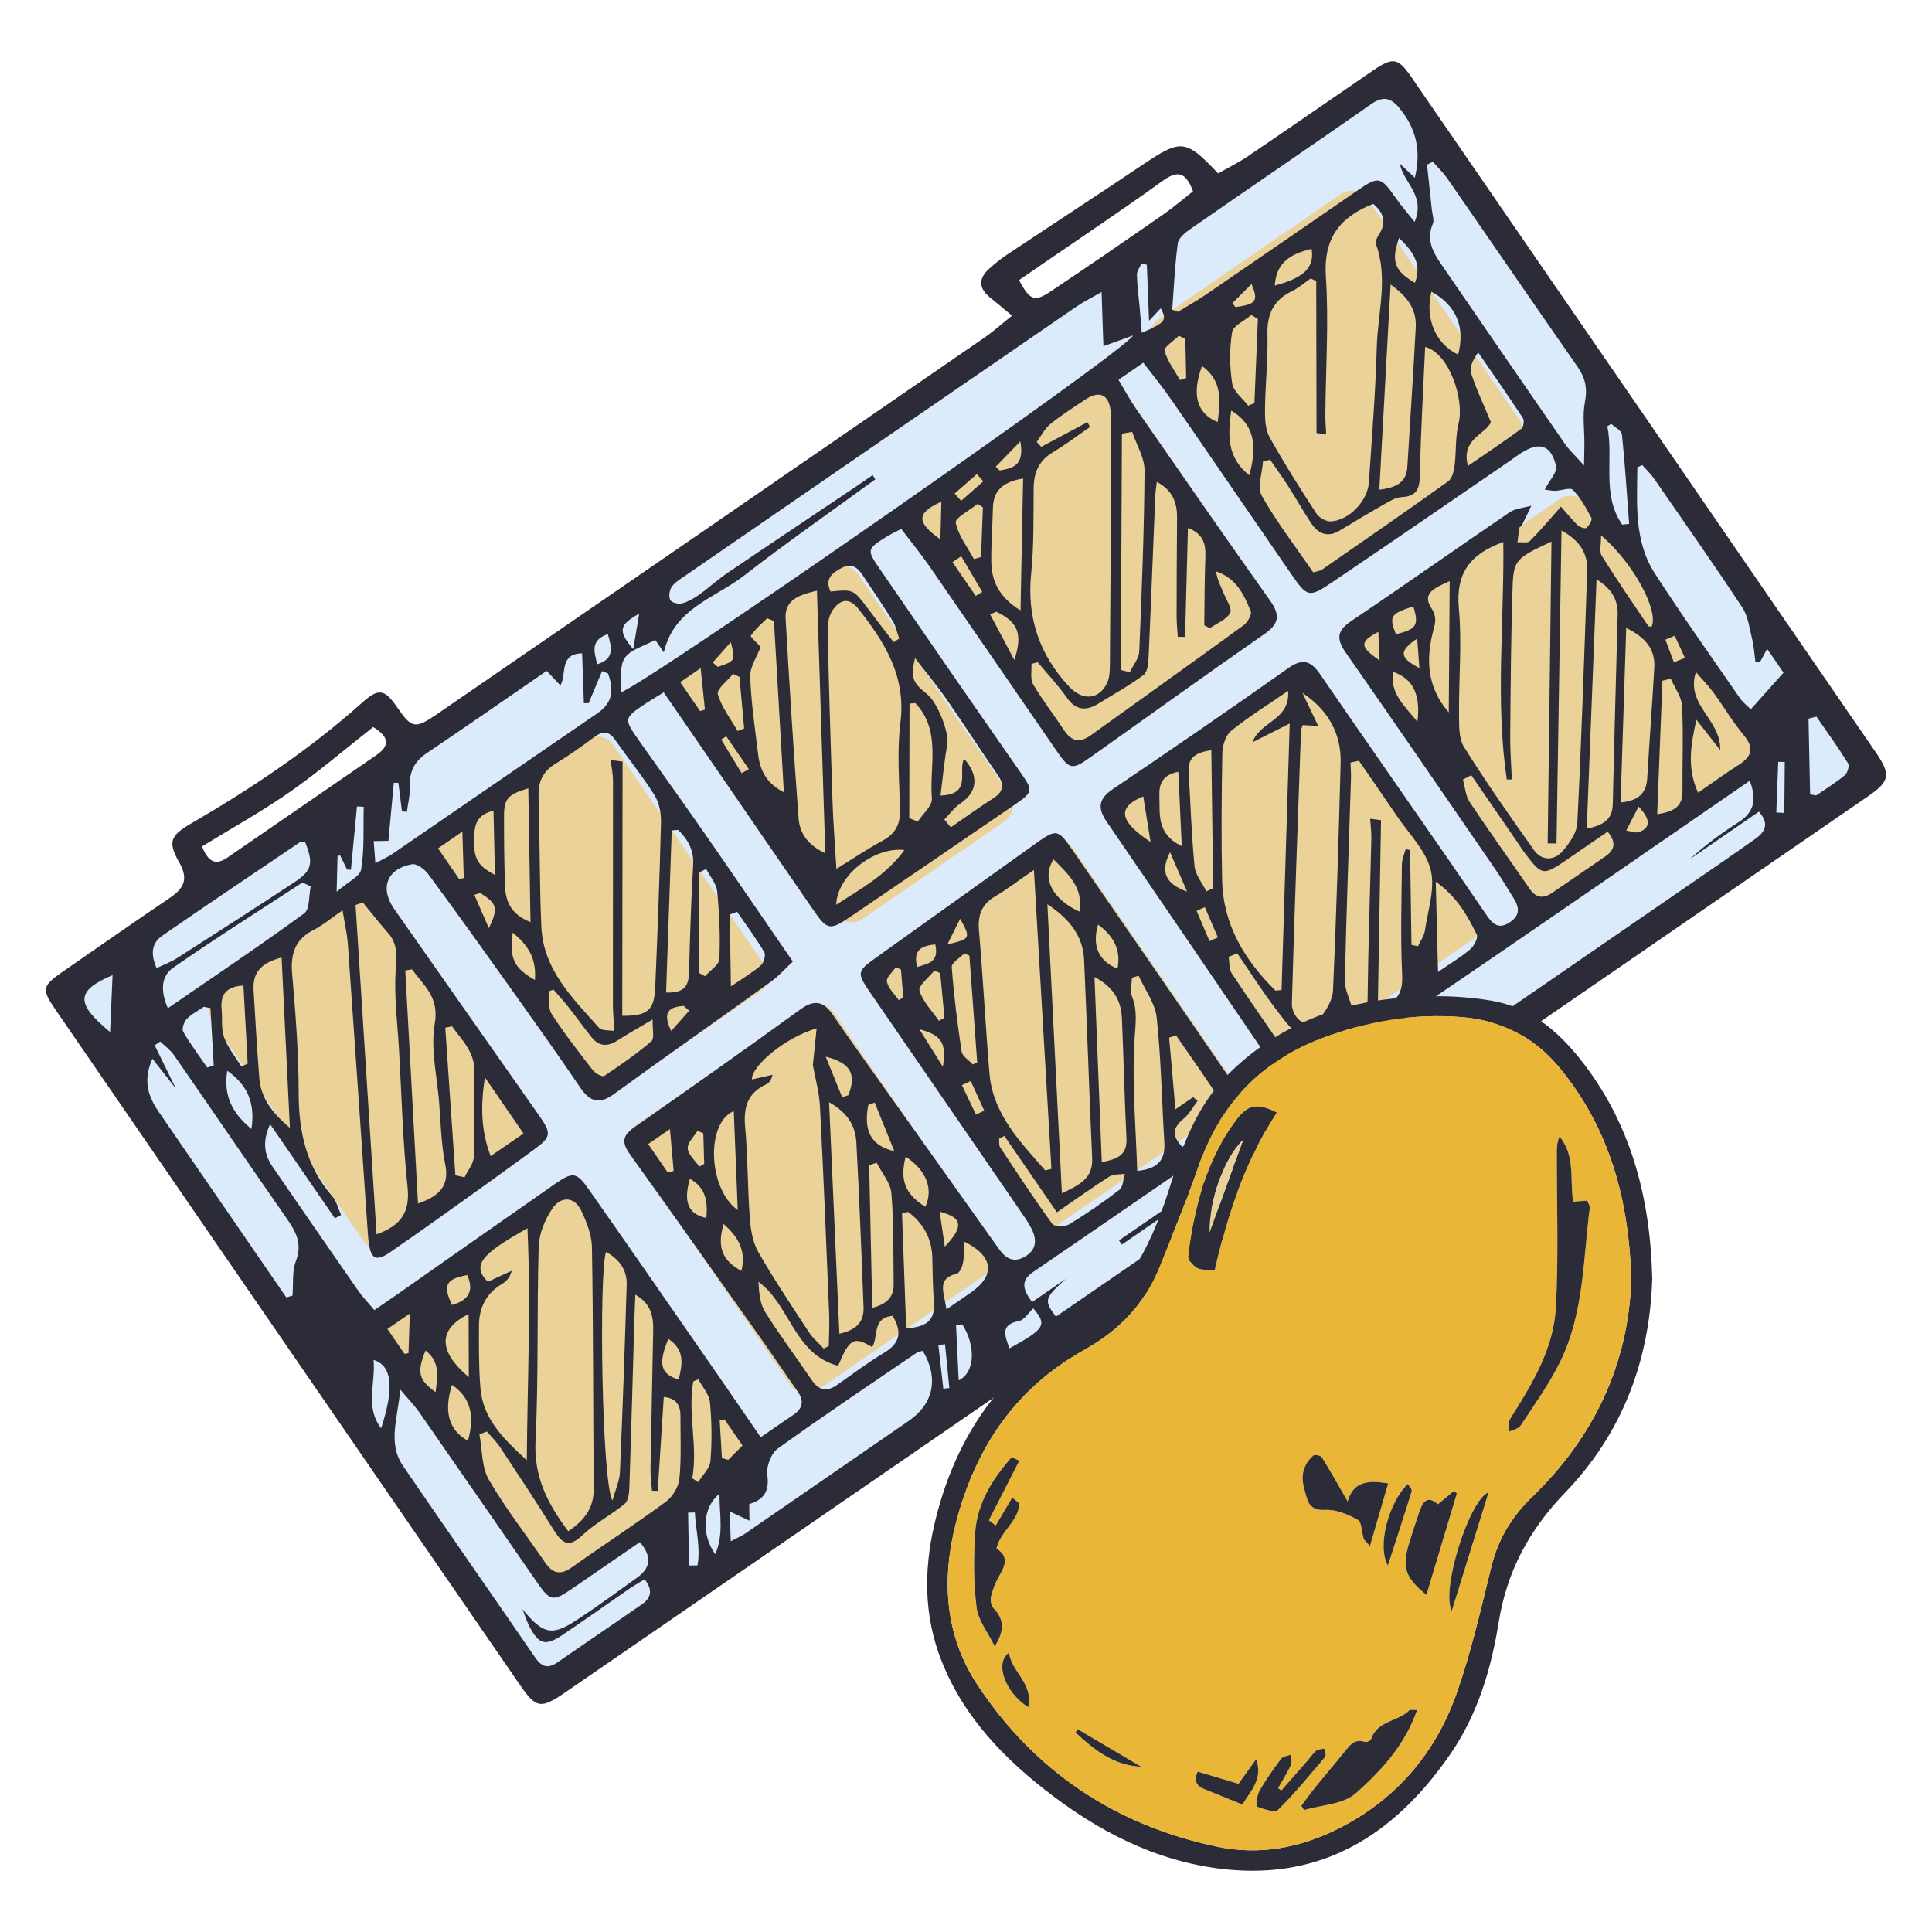
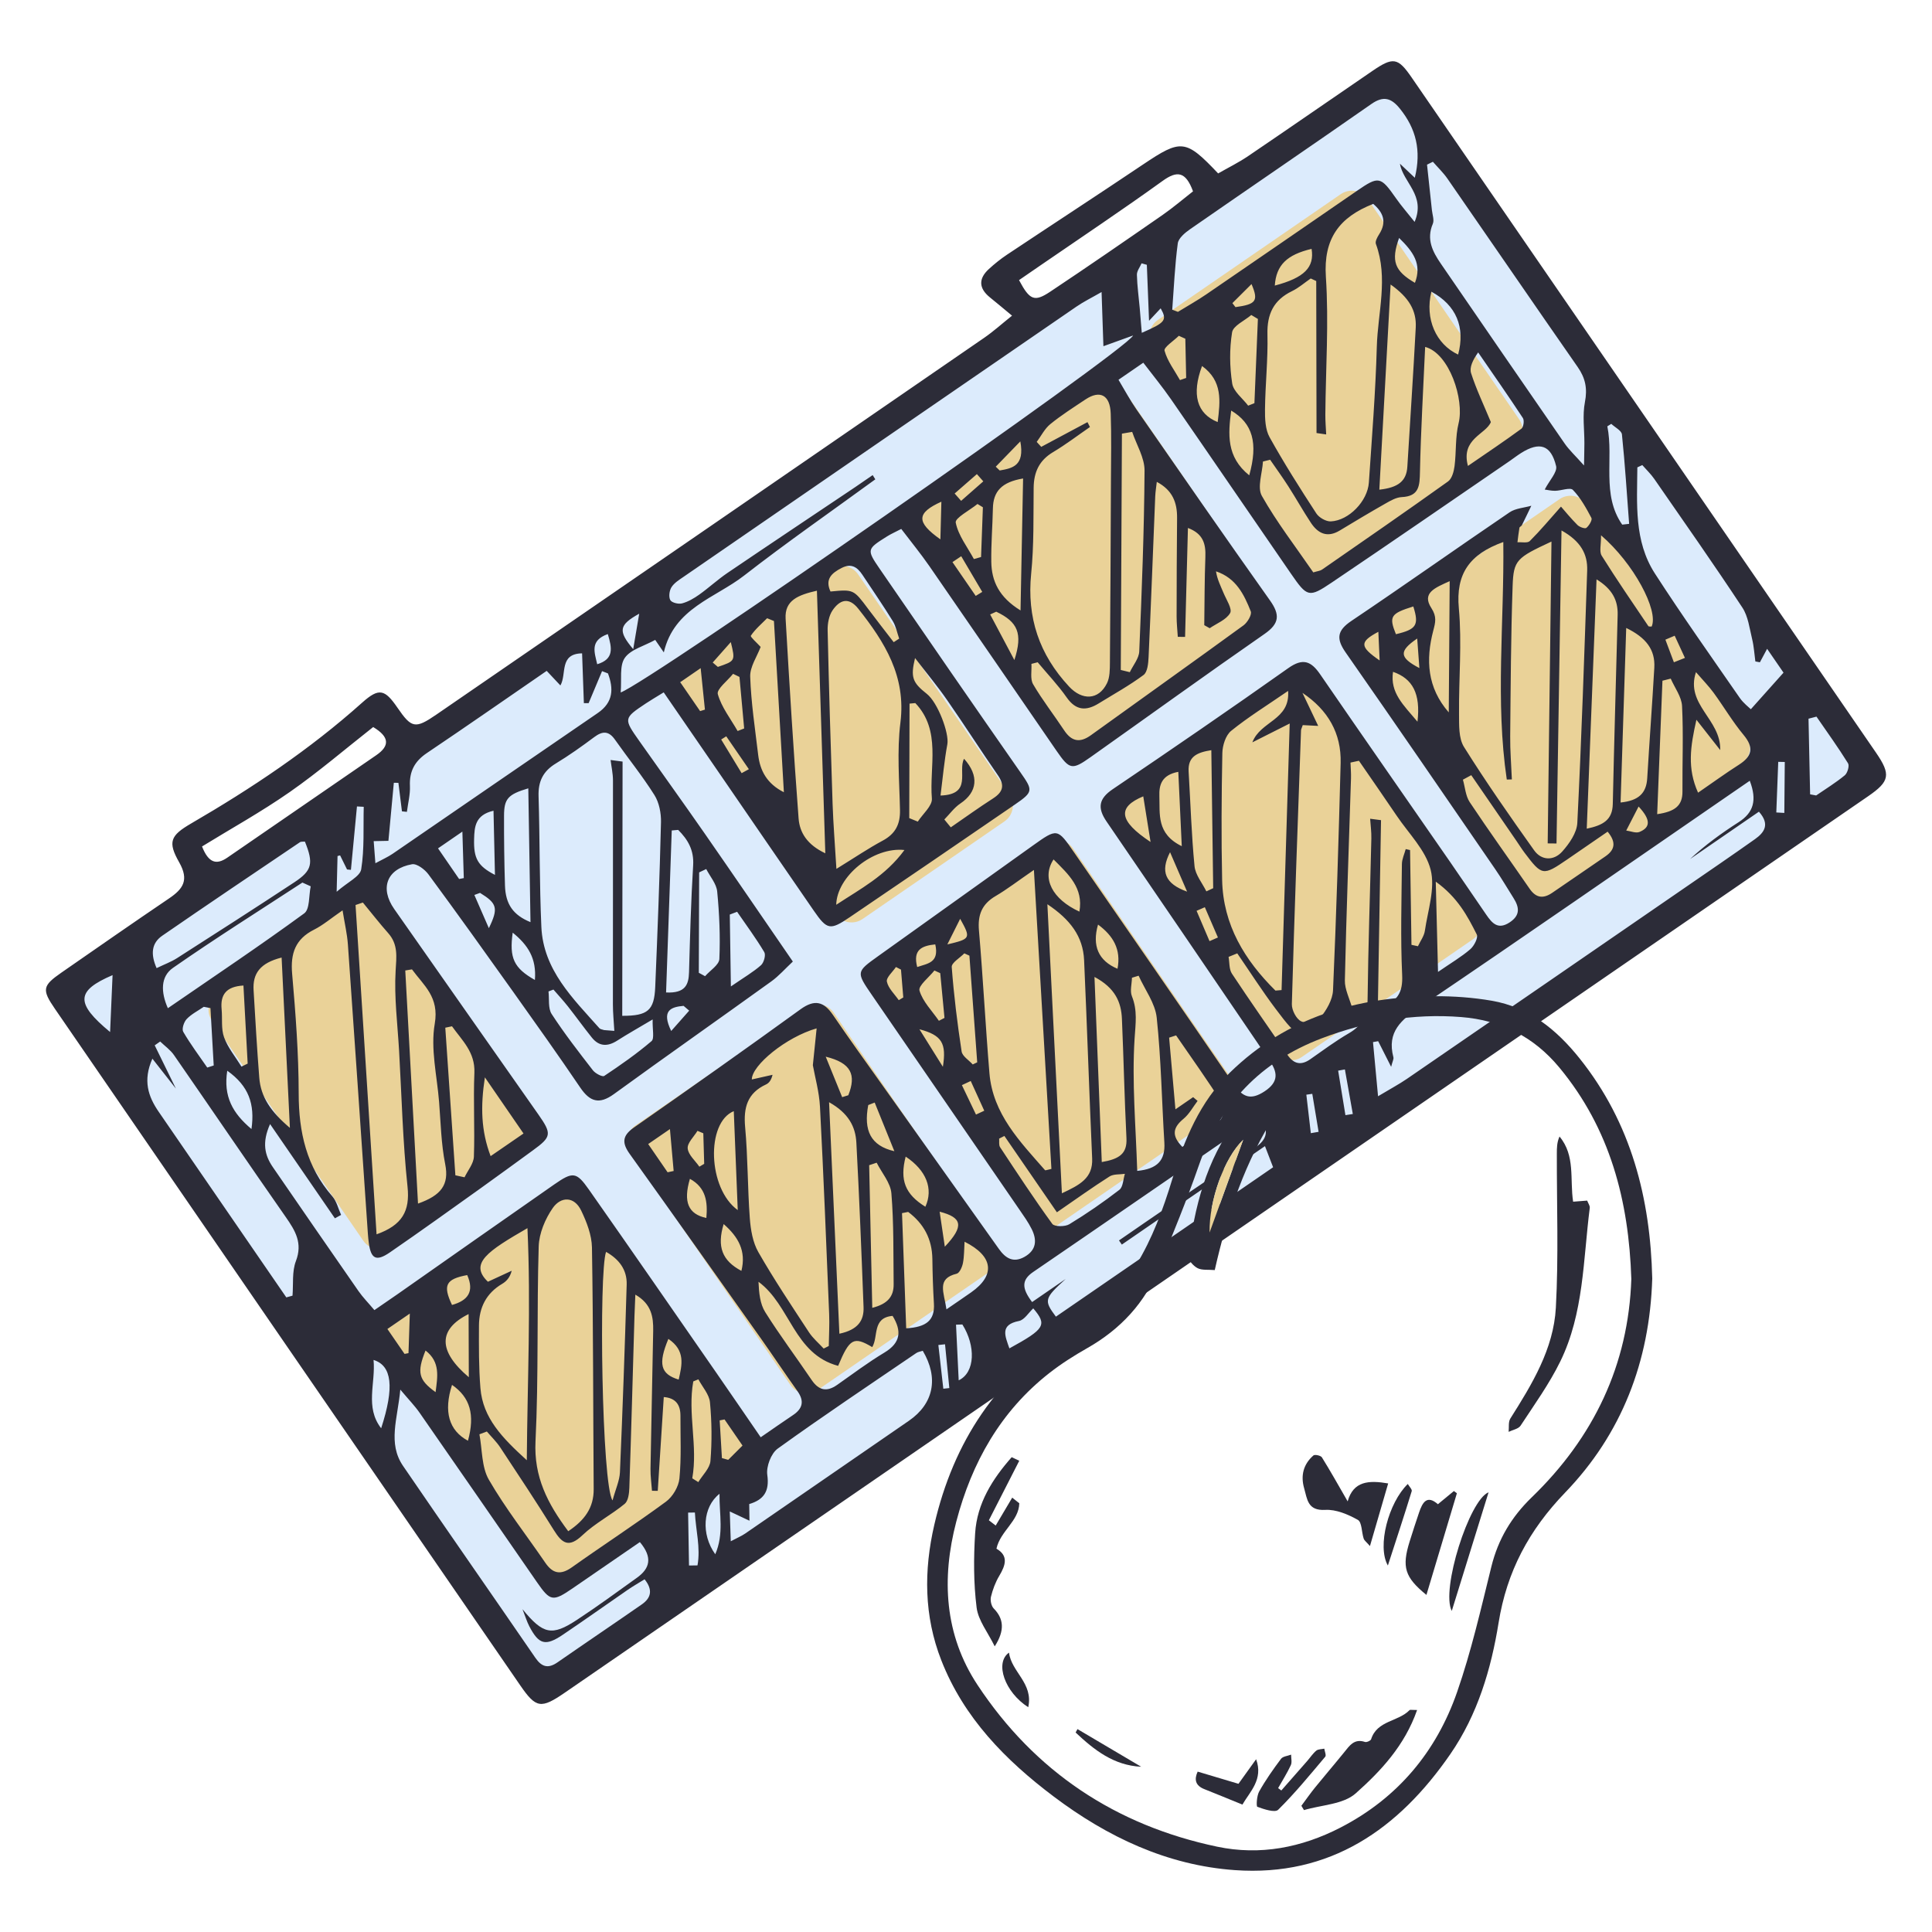
<svg xmlns="http://www.w3.org/2000/svg" version="1.2" baseProfile="tiny" id="Слой_1" x="0px" y="0px" viewBox="0 0 998.4 998.4" overflow="visible" xml:space="preserve">
  <g>
    <g>
      <path fill="#DCEBFC" d="M959.926,401.428L281.725,867.906    c-3.153,2.169-7.468,1.371-9.637-1.782L32.934,518.422    c-2.169-3.153-1.371-7.468,1.782-9.636L712.917,42.308    c3.153-2.169,7.468-1.371,9.636,1.782l239.155,347.702    C963.877,394.945,963.079,399.26,959.926,401.428z" />
      <g>
        <path fill="#EAD298" d="M185.461,463.089l-73.351,50.452     c-4.557,3.134-5.71,9.37-2.576,13.927l78.237,113.747     c3.135,4.557,9.37,5.71,13.927,2.576l73.351-50.452     c4.557-3.135,5.71-9.37,2.576-13.927l-78.237-113.747     C196.253,461.107,190.018,459.954,185.461,463.089z" />
-         <path fill="#EAD298" d="M302.888,382.32l-73.351,50.452     c-4.557,3.135-5.71,9.37-2.576,13.927l78.237,113.747     c3.134,4.557,9.37,5.711,13.927,2.576l73.351-50.452     c4.557-3.134,5.71-9.37,2.576-13.927l-78.237-113.747     C313.681,380.339,307.446,379.185,302.888,382.32z" />
        <path fill="#EAD298" d="M429.501,294.209l-73.351,50.452     c-4.557,3.135-5.71,9.37-2.576,13.927l78.237,113.747     c3.134,4.557,9.37,5.71,13.927,2.576l73.351-50.452     c4.557-3.134,5.711-9.37,2.576-13.927l-78.237-113.747     C440.293,292.228,434.058,291.074,429.501,294.209z" />
        <path fill="#EAD298" d="M564.154,195.22l-91.792,63.136     c-4.557,3.134-5.71,9.37-2.576,13.927l78.237,113.747     c3.135,4.557,9.37,5.71,13.927,2.576l91.792-63.136     c4.557-3.135,5.711-9.37,2.576-13.927L578.081,197.796     C574.947,193.238,568.711,192.085,564.154,195.22z" />
        <path fill="#EAD298" d="M692.871,100.331l-94.529,65.019     c-4.557,3.134-5.711,9.37-2.576,13.927l78.237,113.747     c3.135,4.557,9.37,5.71,13.927,2.576l94.529-65.019     c4.557-3.135,5.71-9.37,2.576-13.927l-78.237-113.747     C703.664,98.35,697.429,97.196,692.871,100.331z" />
        <path fill="#EAD298" d="M805.908,257.955l-99.035,68.118     c-4.557,3.134-5.711,9.37-2.576,13.927l82.719,120.263     c3.134,4.557,9.37,5.71,13.927,2.576l99.035-68.118     c4.557-3.134,5.711-9.37,2.576-13.927l-82.719-120.263     C816.701,255.973,810.466,254.82,805.908,257.955z" />
        <path fill="#EAD298" d="M667.191,348.567l-88.483,60.86     c-4.557,3.134-5.71,9.37-2.576,13.927l82.719,120.263     c3.134,4.557,9.37,5.71,13.927,2.576l88.483-60.86     c4.557-3.135,5.711-9.37,2.576-13.927l-82.719-120.263     C677.984,346.586,671.749,345.433,667.191,348.567z" />
        <path fill="#EAD298" d="M540.466,435.731l-88.483,60.86     c-4.557,3.134-5.71,9.37-2.576,13.927l82.719,120.263     c3.134,4.557,9.37,5.71,13.927,2.576l88.483-60.86     c4.557-3.134,5.711-9.37,2.576-13.927l-82.719-120.263     C551.258,433.75,545.023,432.597,540.466,435.731z" />
        <path fill="#EAD298" d="M416.883,520.734l-88.483,60.86     c-4.557,3.135-5.71,9.37-2.576,13.927l82.719,120.263     c3.134,4.557,9.37,5.711,13.927,2.576l88.483-60.86     c4.557-3.134,5.71-9.37,2.576-13.927l-82.719-120.263     C427.675,518.753,421.44,517.599,416.883,520.734z" />
        <path fill="#EAD298" d="M286.673,616.268l-88.483,60.86     c-4.557,3.135-5.71,9.37-2.576,13.927l82.719,120.263     c3.134,4.557,9.37,5.71,13.927,2.576l88.483-60.86     c4.557-3.135,5.71-9.37,2.576-13.927l-82.719-120.263     C297.466,614.286,291.23,613.133,286.673,616.268z" />
      </g>
      <path fill="#2C2C38" d="M522.992,163.131c-4.352-3.603-7.809-6.538-11.344-9.376    c-5.862-4.705-6.126-9.697-0.618-14.738c2.942-2.692,6.085-5.228,9.403-7.436    c23.396-15.576,46.945-30.924,70.277-46.594    c19.662-13.204,21.977-13.113,38.792,4.635    c5.016-2.875,10.503-5.57,15.514-8.968    c21.477-14.56,42.791-29.36,64.211-44.005    c10.688-7.307,13.152-6.949,20.221,3.323    c80.029,116.292,160.032,232.601,239.991,348.94    c7.839,11.406,7.135,14.879-4.092,22.602    c-192.656,132.527-385.326,265.035-577.992,397.548    c-31.804,21.874-63.59,43.775-95.414,65.62    c-12.353,8.48-14.892,8.185-23.094-3.73    C188.626,754.421,108.46,637.849,28.326,521.256    c-6.781-9.866-6.336-11.872,3.348-18.595    c18.522-12.86,37.028-25.747,55.699-38.389    c7.251-4.91,10.437-9.464,5.228-18.64c-5.992-10.555-4.598-13.819,6.176-20.083    c31.315-18.207,61.283-38.195,88.359-62.427    c8.762-7.842,11.729-6.92,18.295,2.645c7.212,10.504,9.135,11.02,19.947,3.593    c94.463-64.887,188.886-129.833,283.273-194.83    C513.391,171.265,517.695,167.366,522.992,163.131z M393.109,742.737    c6.998-4.813,11.766-8.18,16.625-11.41c5.091-3.385,6.02-7.292,2.355-12.436    c-6.447-9.05-12.588-18.318-19.01-27.386    c-22.49-31.755-44.98-63.51-67.638-95.145    c-4.022-5.616-4.021-9.381,2.098-13.652    c28.866-20.145,57.602-40.483,86.118-61.12    c7.25-5.246,12.004-4.114,16.783,2.898c8.175,11.993,16.65,23.781,25.06,35.612    c20.219,28.443,40.494,56.845,60.692,85.302c3.465,4.882,7.492,7.38,13.318,4.063    c6.119-3.483,6.438-8.686,3.637-14.31c-1.779-3.572-4.149-6.867-6.419-10.173    c-25.354-36.918-50.753-73.806-76.111-110.721    c-8.23-11.981-8.199-12.017,3.212-20.178    c26.627-19.044,53.252-38.091,79.898-57.109    c12.684-9.053,12.702-8.989,21.346,3.55    c27.52,39.927,55.164,79.768,82.525,119.803    c4.527,6.624,8.624,8.423,15.869,3.668c7.529-4.941,6.822-9.981,2.416-16.171    c-2.149-3.018-4.162-6.133-6.249-9.196    c-25.904-38.03-51.754-76.097-77.769-114.051    c-4.786-6.983-4.205-11.767,3.179-16.756    c30.436-20.566,60.733-41.349,90.721-62.561    c7.596-5.373,11.787-3.59,16.493,3.258    c22.21,32.325,44.659,64.487,66.992,96.727    c6.327,9.134,12.526,18.356,18.838,27.501c2.975,4.31,6.01,7.893,12.037,3.929    c5.609-3.69,5.039-7.802,2.022-12.586c-3.127-4.958-6.09-10.028-9.407-14.855    c-25.704-37.397-51.355-74.832-77.333-112.039    c-4.977-7.128-4.483-11.324,2.984-16.343    c27.427-18.432,54.392-37.549,81.732-56.112    c3.085-2.094,7.45-2.303,11.222-3.386c-1.622,3.363-3.219,6.738-4.892,10.074    c-0.26,0.519-1.173,0.813-1.258,1.302c-0.434,2.483-0.695,4.997-1.017,7.5    c2.173-0.16,5.202,0.539,6.372-0.628c5.49-5.469,10.468-11.45,16.119-17.799    c2.07,2.354,5.115,6.123,8.529,9.519c1.073,1.068,3.89,2.05,4.594,1.471    c1.416-1.164,3.16-4.077,2.606-5.128c-2.704-5.127-5.601-10.38-9.568-14.491    c-1.391-1.442-6.028,0.406-9.187,0.455c-2.031,0.032-4.07-0.477-5.38-0.648    c2.439-4.741,6.63-9.032,5.882-12.13c-2.653-10.981-8.557-12.745-18.061-6.763    c-2.087,1.314-4.033,2.85-6.071,4.244    c-30.572,20.92-61.056,41.97-91.77,62.679    c-11.85,7.99-12.726,7.596-21.094-4.532c-20.698-29.999-41.233-60.11-61.964-90.086    c-4.495-6.5-9.539-12.621-14.363-18.96c-4.708,3.238-8.401,5.779-12.815,8.815    c3.272,5.441,5.991,10.592,9.289,15.341    c22.9,32.979,45.779,65.973,69.009,98.718    c5.207,7.34,4.926,11.906-2.816,17.28    c-30.187,20.957-59.983,42.476-89.973,63.718    c-9.506,6.733-10.79,6.473-17.537-3.314    c-21.912-31.786-43.711-63.65-65.678-95.398    c-4.522-6.536-9.581-12.701-14.561-19.259c-3.064,1.6-5.308,2.584-7.36,3.874    c-10.381,6.524-10.636,6.739-3.775,16.742    c24.106,35.142,48.327,70.208,72.711,105.158    c6.465,9.266,6.786,10.037-2.648,16.514c-28.49,19.559-57.044,39.026-85.642,58.427    c-10.047,6.816-11.625,6.498-18.475-3.42    c-16.85-24.398-33.59-48.871-50.381-73.309    c-9.007-13.11-18.026-26.211-27.188-39.531    c-4.53,2.799-6.911,4.172-9.191,5.696c-11.609,7.76-11.628,7.794-3.298,19.605    c11.214,15.9,22.586,31.691,33.691,47.667    c15.132,21.77,30.077,43.67,45.532,66.14    c-3.972,3.706-7.209,7.442-11.112,10.253    c-27.057,19.487-54.357,38.637-81.335,58.23    c-7.589,5.512-12.424,4.002-17.418-3.364    c-11.263-16.615-22.906-32.976-34.549-49.33    c-14.505-20.374-29.055-40.719-43.898-60.846c-1.888-2.56-6.004-5.673-8.496-5.225    c-12.988,2.331-16.752,12.325-9.196,23.122    c24.79,35.423,49.667,70.785,74.497,106.18    c7.054,10.055,6.805,11.563-2.807,18.536    c-8.999,6.529-17.948,13.127-26.998,19.583    c-15.587,11.12-31.128,22.311-46.906,33.155    c-7.067,4.857-9.802,3.417-10.906-4.857c-0.408-3.056-0.576-6.146-0.788-9.224    c-3.323-48.342-6.588-96.688-10.017-145.023    c-0.392-5.524-1.694-10.983-2.763-17.65c-6.033,4.15-10.077,7.644-14.708,9.968    c-9.714,4.875-12.265,12.305-11.348,22.799    c1.799,20.592,3.363,41.28,3.388,61.93    c0.024,19.905,4.006,37.793,17.384,53.099c2.239,2.562,3.055,6.368,4.528,9.599    c-1.07,0.584-2.141,1.167-3.212,1.751    c-10.864-15.794-21.727-31.589-33.493-48.694    c-4.293,9.58-2.792,16.109,1.45,22.272    c14.71,21.372,29.426,42.739,44.246,64.035    c2.243,3.223,5.043,6.058,8.22,9.825c4.313-2.967,8.082-5.519,11.809-8.13    c27.047-18.947,54.042-37.97,81.152-56.827    c9.626-6.695,11.419-6.541,17.948,2.758    c22.002,31.333,43.761,62.836,65.586,94.293    C377.495,719.957,384.932,730.849,393.109,742.737z M585.57,173.368    c-6.093,2.199-10.438,3.767-15.358,5.542c-0.32-9.421-0.61-17.943-0.951-27.996    c-5.161,2.972-9.247,4.967-12.955,7.513    c-67.728,46.509-135.414,93.078-203.084,139.67    c-2.268,1.561-4.833,3.148-6.231,5.371c-1.106,1.759-1.523,5.026-0.58,6.663    c0.779,1.353,4.229,2.171,6.082,1.675c3.13-0.837,6.142-2.603,8.825-4.51    c5.008-3.56,9.549-7.789,14.628-11.233    c21.952-14.89,44.031-29.594,66.055-44.377c3.013-2.022,5.983-4.109,8.973-6.165    c0.455,0.728,0.909,1.455,1.364,2.183    c-22.656,16.526-45.71,32.542-67.83,49.756    c-14.901,11.596-36.164,16.781-41.468,39.684    c-1.772-2.577-3.199-4.65-4.444-6.461c-5.789,3.207-12.716,4.932-15.743,9.337    c-2.825,4.111-1.506,11.07-2.103,17.821    C334.979,352.814,581.774,181.331,585.57,173.368z M776.865,280.094    c-17.434,6.274-24.631,16.392-22.981,34.257    c1.666,18.039-0.071,36.375,0.103,54.578c0.055,5.755-0.258,12.574,2.55,17.058    c11.416,18.231,23.761,35.898,36.249,53.429    c3.886,5.455,10.24,5.423,14.507,0.656c3.654-4.083,7.56-9.684,7.816-14.791    c2.179-43.462,3.621-86.962,5.098-130.456    c0.291-8.576-3.438-15.222-13.269-20.701    c-0.877,55.015-1.728,108.39-2.578,161.765c-1.52-0.017-3.04-0.033-4.56-0.05    c0.648-51.715,1.295-103.43,1.953-155.982    c-17.987,8.385-19.609,9.493-20.076,23.013    c-0.892,25.862-1.013,51.753-1.252,77.634    c-0.069,7.42,0.556,14.847,0.863,22.27c-0.876,0.022-1.751,0.044-2.626,0.065    C772.679,362.403,777.382,321.606,776.865,280.094z M312.197,532.317    c1.757,0.137,3.514,0.274,5.271,0.411c-0.258-4.582-0.736-9.163-0.738-13.745    c-0.017-38.568,0.086-77.135,0.038-115.703    c-0.004-3.512-0.805-7.023-1.236-10.534c2.065,0.273,4.13,0.546,6.195,0.819    c-0.057,43.8-0.114,87.599-0.171,131.381c13.228,0.037,16.532-2.789,17.044-14.888    c1.201-28.366,2.293-56.74,2.978-85.122c0.113-4.703-0.933-10.164-3.381-14.057    c-6.224-9.9-13.644-19.04-20.384-28.626    c-3.272-4.654-6.462-4.531-10.756-1.321    c-6.424,4.803-12.99,9.474-19.843,13.627c-6.542,3.965-9.13,9.222-8.899,16.841    c0.683,22.512,0.436,45.059,1.441,67.553    c0.997,22.336,16.333,37.018,29.989,52.395    C310.265,531.935,311.366,532.006,312.197,532.317z M680.189,145.225    c-0.948-0.439-1.896-0.878-2.844-1.317c-3.212,2.21-6.21,4.862-9.678,6.543    c-9.491,4.6-12.948,11.833-12.69,22.333    c0.318,12.914-1.119,25.863-1.267,38.802    c-0.055,4.818,0.144,10.344,2.373,14.355    c7.474,13.452,15.75,26.474,24.15,39.38c1.408,2.164,5.018,4.235,7.506,4.118    c9.311-0.437,18.998-10.474,19.648-20.068    c1.584-23.377,3.454-46.757,4.106-70.167c0.492-17.673,6.041-35.472-0.474-53.154    c-0.476-1.293,0.739-3.51,1.676-4.971c4.204-6.55,1.943-11.439-3.048-15.72    c-17.597,6.905-25.774,18.041-24.474,37.678    c1.564,23.613-0.082,47.437-0.277,71.17c-0.028,3.431,0.284,6.865,0.439,10.297    c-1.665-0.243-3.33-0.486-4.995-0.729    C680.291,197.593,680.24,171.409,680.189,145.225z M904.229,403.472    c-4.693,3.228-8.472,5.827-12.25,8.426    c-52.599,36.186-105.045,72.601-157.935,108.356    c-9.901,6.693-17.456,12.965-13.977,26.102c0.25,0.943-0.469,2.142-1.165,4.945    c-2.748-5.426-4.728-9.336-6.708-13.247c-0.889,0.158-1.779,0.315-2.668,0.473    c0.807,8.664,1.615,17.328,2.608,27.983c6.613-3.963,10.919-6.242,14.908-8.98    c48.073-32.997,96.102-66.057,144.133-99.113    c11.944-8.22,23.919-16.396,35.751-24.774c4.893-3.465,7.839-7.686,2.027-14.185    c-12.02,8.268-23.796,16.367-35.572,24.467    c7.795-7.239,16.29-13.395,25.106-19.051    C906.242,419.899,908.049,413.514,904.229,403.472z M561.977,218.148    c0.425,0.841,0.85,1.681,1.275,2.522c-6.322,4.348-12.441,9.038-19.021,12.953    c-7.182,4.274-9.98,10.324-10.07,18.407    c-0.165,14.805,0.194,29.695-1.281,44.387    c-2.28,22.703,4.137,41.792,19.601,58.396c6.698,7.192,15.177,7.106,19.549-1.685    c1.543-3.102,1.511-7.176,1.542-10.812c0.263-31.151,0.395-62.303,0.525-93.456    c0.049-11.72,0.296-23.451-0.112-35.158c-0.333-9.567-5.531-12.28-13.039-7.281    c-6.164,4.104-12.447,8.098-18.178,12.755c-2.911,2.366-4.72,6.088-7.027,9.197    c0.783,0.85,1.565,1.701,2.348,2.551    C546.052,226.666,554.015,222.407,561.977,218.148z M731.027,114.666    c5.836-13.774-5.894-20.232-7.599-30.084c2.507,2.371,4.748,4.489,7.704,7.284    c3.481-14.157,0.595-25.426-7.694-35.703c-4.403-5.459-8.443-6.825-14.736-2.432    c-31.113,21.716-62.488,43.056-93.659,64.689    c-2.648,1.838-6.043,4.652-6.405,7.371c-1.512,11.343-1.998,22.823-2.859,34.253    c0.984,0.371,1.968,0.743,2.952,1.114c4.891-3.005,9.917-5.811,14.65-9.047    c25.975-17.762,51.879-35.628,77.805-53.46    c11.362-7.815,12.256-7.584,20.32,3.95    C724.152,106.386,727.224,109.875,731.027,114.666z M425.655,696.896    c0.878-0.439,1.756-0.878,2.634-1.318c0.08-5.491,0.422-10.993,0.197-16.472    c-1.465-35.717-2.877-71.438-4.742-107.135c-0.403-7.708-2.583-15.324-3.684-21.518    c0.688-6.696,1.273-12.38,1.955-19.017c-15.779,4.489-33.552,19.134-33.493,26.396    c3.566-0.801,7.138-1.604,10.71-2.406c-0.687,2.838-1.859,4.282-3.375,4.984    c-9.635,4.461-11.712,11.959-10.79,22.041    c1.43,15.633,1.247,31.409,2.414,47.075c0.444,5.956,1.516,12.47,4.409,17.523    c8.113,14.168,17.224,27.773,26.176,41.446    C420.11,691.613,423.101,694.112,425.655,696.896z M330.667,796.902    c-11.635,8.003-23.221,16.006-34.843,23.955    c-10.139,6.934-11.473,6.691-18.34-3.228    c-20.219-29.205-40.388-58.444-60.676-87.601    c-2.484-3.569-5.572-6.718-9.943-11.924    c-1.393,15.145-6.605,27.701,1.429,39.456    c22.647,33.135,45.635,66.038,68.353,99.126c3.306,4.816,6.635,5.714,11.473,2.356    c14.462-10.04,29.068-19.874,43.525-29.922    c4.753-3.304,5.92-7.44,1.457-12.99c-3.124,1.942-6.022,3.589-8.756,5.472    c-11.192,7.706-22.252,15.609-33.522,23.198    c-8.98,6.047-12.371,5.085-17.331-4.455c-1.199-2.307-1.949-4.848-3.489-8.765    c10.698,13.088,15.213,14.008,28.097,5.547    c10.579-6.947,20.806-14.435,31.089-21.822    C335.778,810.571,337.431,804.929,330.667,796.902z M293.65,791.289    c8.455-5.651,13.221-12.097,13.149-21.796    c-0.306-41.605-0.212-83.214-0.894-124.812    c-0.105-6.418-2.719-13.153-5.558-19.078    c-3.605-7.521-10.529-7.305-14.675-1.368    c-3.941,5.645-7.081,13.117-7.287,19.886    c-1.022,33.574-0.01,67.228-1.652,100.758    C275.842,763.112,282.884,776.936,293.65,791.289z M432.23,449.008    c9.419-5.798,16.473-10.594,23.948-14.606c6.552-3.517,9.059-8.458,8.908-15.746    c-0.312-15.105-1.631-30.41,0.226-45.288    c2.982-23.883-8.083-41.495-21.72-58.735    c-5.059-6.396-9.663-4.559-13.308,0.698c-1.918,2.766-2.664,6.912-2.586,10.405    c0.664,29.908,1.56,59.812,2.563,89.712    C430.608,425.764,431.454,436.063,432.23,449.008z M193.99,446.087    c3.699-2.005,6.461-3.198,8.897-4.868    c35.346-24.218,70.616-48.548,105.987-72.728    c8.17-5.585,8.217-12.612,5.313-20.484c-1.02-0.394-2.04-0.788-3.06-1.181    c-2.312,5.51-4.624,11.02-6.936,16.53c-0.82,0.006-1.641,0.011-2.461,0.017    c-0.308-8.587-0.617-17.174-0.924-25.74    c-12.002,0.208-7.818,10.763-11.211,16.587c-2.407-2.56-4.443-4.725-7.083-7.533    c-20.823,14.322-41.251,28.57-61.915,42.468    c-6.298,4.236-9.092,9.431-8.758,17.005c0.196,4.431-1,8.925-1.569,13.39    c-0.851-0.092-1.702-0.183-2.553-0.275c-0.611-4.906-1.222-9.812-1.833-14.718    c-0.788-0.013-1.576-0.027-2.364-0.04c-0.936,10.038-1.871,20.076-2.797,30.009    c-2.911,0.059-4.948,0.1-7.61,0.154    C193.398,438.377,193.644,441.579,193.99,446.087z M659.11,511.909    c1.056-0.089,2.111-0.179,3.167-0.269c1.378-45.185,2.756-90.369,4.202-137.753    c-8.039,4.056-13.025,6.571-19.295,9.734    c4.174-11.118,19.568-11.332,18.477-26.583    c-10.986,7.556-20.677,13.536-29.448,20.65c-2.828,2.295-4.465,7.553-4.542,11.497    c-0.428,21.877-0.588,43.776-0.105,65.651    C632.077,477.986,643.228,496.214,659.11,511.909z M639.38,492.668    c-1.497,0.607-2.995,1.214-4.492,1.821c0.531,2.916,0.226,6.384,1.729,8.658    c9.356,14.155,19.126,28.037,28.739,42.023c3.209,4.669,6.979,5.565,11.769,2.206    c6.568-4.606,13.041-9.41,19.961-13.431c6.915-4.018,9.546-9.377,9.64-17.367    c0.326-27.753,1.306-55.497,1.945-83.247c0.078-3.402-0.399-6.818-0.619-10.227    c1.873,0.244,3.746,0.489,5.619,0.733c-0.547,32.221-1.094,64.442-1.652,97.303    c10.399-3.247,12.988-8.377,12.574-17.286    c-0.886-19.071-0.317-38.215-0.13-57.326c0.026-2.587,1.282-5.163,1.968-7.743    c0.749,0.167,1.498,0.334,2.246,0.502c0.242,16.326,0.485,32.652,0.727,48.978    c1.114,0.239,2.227,0.478,3.341,0.718c1.236-2.655,3.18-5.207,3.583-7.982    c1.53-10.541,5.44-21.886,2.989-31.54    c-2.574-10.138-11.354-18.731-17.548-27.913    c-6.425-9.523-13.002-18.943-19.512-28.408c-1.454,0.312-2.908,0.625-4.362,0.938    c0.093,2.707,0.342,5.42,0.257,8.122c-1.094,34.817-2.397,69.629-3.169,104.453    c-0.102,4.615,2.436,9.289,4.327,15.969c-1.576,1.084-4.827,3.903-8.552,5.784    c-18.736,9.458-19.093,9.479-31.622-7.166    C652.18,511.994,645.942,502.209,639.38,492.668z M740.474,83.595    c-1.01,0.495-2.02,0.991-3.03,1.486c0.842,7.824,1.697,15.647,2.52,23.473    c0.251,2.388,1.3,5.162,0.468,7.112c-3.422,8.026-0.098,14.398,4.194,20.649    c21.282,30.991,42.561,61.985,63.959,92.896c2.324,3.358,5.414,6.185,9.993,11.33    c0.098-5.761,0.183-8.677,0.189-11.592c0.014-7.063-1.052-14.329,0.271-21.134    c1.36-7.003,0.273-12.402-3.715-18.127    c-22.549-32.364-44.83-64.915-67.298-97.335    C745.842,89.202,743.006,86.504,740.474,83.595z M534.294,449.559    c-8.608,5.921-13.98,10.09-19.8,13.497    c-7.029,4.115-9.298,9.65-8.603,17.728c2.115,24.587,3.374,49.246,5.423,73.839    c1.752,21.033,15.789,35.329,28.735,50.097c0.178,0.204,1.036-0.188,3.289-0.663    C540.382,553.552,537.41,502.796,534.294,449.559z M533.36,672.864    c6.026-4.144,11.694-8.044,17.363-11.943c-11.077,10.098-11.375,11.028-5.066,19.487    c37.273-25.637,74.55-51.277,112.249-77.206    c-1.28-3.324-2.439-6.333-4.206-10.92    c-25.366,17.447-49.669,34.163-73.972,50.879    c-0.488-0.715-0.976-1.43-1.465-2.144c8.75-6.018,17.476-12.073,26.256-18.048    c14.771-10.05,29.621-19.984,44.343-30.104    c5.561-3.823,7.394-8.573,2.279-14.786c-2.101,0.973-4.174,1.603-5.878,2.772    c-37.128,25.473-74.173,51.069-111.353,76.466    C527.691,661.565,528.118,665.921,533.36,672.864z M673.225,374.713    c-0.523,1.554-0.873,2.132-0.894,2.721c-1.671,47.149-3.411,94.296-4.743,141.455    c-0.086,3.055,2.279,7.685,4.792,8.888c2.558,1.223,8.144,0.291,9.858-1.792    c3.259-3.963,6.414-9.342,6.632-14.265c1.73-39.12,2.899-78.268,3.935-117.415    c0.406-15.349-6.534-27.407-19.735-36.248c2.566,5.383,5.132,10.766,8.136,17.07    C677.517,374.936,675.445,374.828,673.225,374.713z M612.415,329.135    c-1.255-0.013-2.509-0.026-3.763-0.039c-0.216-3.513-0.619-7.026-0.616-10.539    c0.012-16.952,0.075-33.905,0.242-50.856    c0.078-7.928-2.303-14.373-10.478-18.681c-0.314,2.818-0.715,5.139-0.811,7.472    c-1.141,27.72-2.17,55.445-3.439,83.159c-0.145,3.163-0.55,7.639-2.586,9.154    c-7.315,5.444-15.377,9.886-23.166,14.692c-6.444,3.976-11.757,3.786-16.569-3.085    c-4.492-6.414-9.958-12.145-14.995-18.177c-1.075,0.281-2.15,0.562-3.225,0.843    c0.218,3.55-0.732,7.783,0.871,10.522c4.817,8.23,10.741,15.805,16.017,23.778    c3.866,5.841,8.151,6.677,13.897,2.531    c26.252-18.942,52.648-37.685,78.814-56.744    c2.045-1.49,4.428-5.534,3.75-7.235c-3.451-8.668-7.557-17.208-17.966-20.679    c0.616,4.112,2.412,7.6,3.913,11.211c1.442,3.468,4.599,8.21,3.389,10.344    c-1.977,3.487-6.886,5.311-10.558,7.837c-0.935-0.525-1.871-1.049-2.806-1.573    c0.165-11.764,0.127-23.536,0.573-35.29c0.254-6.68-1.092-11.974-9.013-14.94    C613.386,292.035,612.9,310.585,612.415,329.135z M251.587,739.755    c-1.279,0.483-2.558,0.966-3.837,1.449c1.495,7.895,1.078,16.897,4.874,23.463    c8.622,14.915,19.389,28.581,29.131,42.86    c3.924,5.751,7.962,6.542,13.816,2.384    c16.109-11.439,32.7-22.208,48.608-33.912    c3.471-2.554,6.521-7.738,6.933-11.986c1.039-10.702,0.484-21.56,0.524-32.356    c0.021-5.68-2.402-9.22-8.619-9.704c-1.051,16.383-2.081,32.432-3.111,48.482    c-0.993-0.016-1.987-0.032-2.98-0.048c-0.271-3.809-0.828-7.623-0.765-11.426    c0.395-23.757,0.979-47.511,1.387-71.268c0.122-7.11-0.862-13.866-9.224-18.661    c-0.183,4.492-0.35,7.778-0.446,11.066c-0.862,29.609-1.656,59.22-2.657,88.824    c-0.095,2.826-0.558,6.707-2.395,8.219c-6.988,5.748-15.304,9.996-21.81,16.185    c-7.107,6.762-10.549,4.247-14.816-2.618    c-8.958-14.41-18.331-28.565-27.69-42.722    C256.548,745.015,253.913,742.487,251.587,739.755z M909.462,342.251    c-0.782-0.147-1.565-0.294-2.347-0.44c-0.526-3.842-0.736-7.761-1.653-11.507    c-1.36-5.555-2.047-11.761-5.067-16.339    c-14.789-22.415-30.227-44.403-45.523-66.481    c-1.784-2.574-4.11-4.773-6.184-7.145c-0.852,0.392-1.705,0.783-2.557,1.175    c-0.124,18.744-1.833,37.984,9.089,54.888    c14.068,21.772,29.081,42.936,43.842,64.255c1.911,2.759,4.748,4.876,5.721,5.851    c6.168-6.903,11.411-12.772,16.885-18.899c-2.409-3.503-5.253-7.637-8.474-12.321    C911.647,338.175,910.554,340.213,909.462,342.251z M377.641,796.479    c3.433-1.82,5.587-2.705,7.463-3.994c28.225-19.398,56.41-38.854,84.611-58.286    c12.773-8.801,15.48-22.118,7.14-36.148c-1.09,0.366-2.392,0.515-3.351,1.168    c-23.963,16.329-48.087,32.438-71.607,49.386    c-3.433,2.474-5.994,9.281-5.386,13.577c1.201,8.485-1.814,12.84-9.335,15.076    c0.044,3.143,0.082,5.845,0.121,8.604c-3.32-1.563-6.245-2.94-10.178-4.791    C377.305,786.558,377.446,790.714,377.641,796.479z M147.959,670.454    c1.067-0.298,2.135-0.595,3.202-0.893c0.487-5.986-0.317-12.467,1.746-17.85    c3.573-9.323-0.277-15.681-5.225-22.762    c-19.424-27.798-38.462-55.865-57.787-83.733    c-1.863-2.686-4.724-4.68-7.122-6.995c-0.942,0.658-1.884,1.317-2.827,1.975    c3.299,6.739,6.598,13.477,10.944,22.354c-4.724-6.015-8.003-10.19-12.139-15.457    c-5.012,11.281-2.185,19.539,3.275,27.474    c17.826,25.903,35.632,51.821,53.446,77.732    C139.634,658.353,143.797,664.403,147.959,670.454z M194.598,637.864    c13.209-4.717,17.341-11.951,16.004-24.582    c-2.463-23.271-3.031-46.742-4.354-70.133    c-0.783-13.838-2.611-27.745-1.798-41.493c0.433-7.325,1.353-13.563-3.821-19.418    c-4.535-5.133-8.753-10.546-13.112-15.835c-1.26,0.426-2.521,0.853-3.781,1.279    C187.345,524.229,190.954,580.773,194.598,637.864z M678.667,295.793    c2.205-0.677,3.554-0.77,4.509-1.432c21.777-15.096,43.583-30.153,65.134-45.567    c2.012-1.439,2.995-5.125,3.355-7.909c0.952-7.376,0.329-15.071,2.102-22.198    c3.041-12.226-4.81-36.106-17.292-39.412    c-0.962,21.719-2.224,43.067-2.678,64.433    c-0.153,7.205-0.28,12.754-9.448,13.181c-2.863,0.134-5.802,1.858-8.425,3.348    c-7.939,4.505-15.773,9.198-23.585,13.922c-6.441,3.896-11.244,1.55-14.919-4.016    c-4.071-6.166-7.685-12.632-11.672-18.856c-2.987-4.663-6.249-9.149-9.389-13.714    c-1.232,0.312-2.465,0.625-3.697,0.937c-0.339,5.999-3.059,13.34-0.574,17.746    C659.767,269.869,669.43,282.363,678.667,295.793z M272.232,754.607    c0.333-41.319,2.167-80.003,0.337-119.939    c-20.412,11.81-30.337,18.239-20.422,27.699    c4.043-1.87,8.168-3.777,12.293-5.685c-0.92,3.516-2.733,5.467-4.931,6.764    c-8.264,4.874-11.951,12.317-11.991,21.551    c-0.047,10.78-0.128,21.605,0.749,32.333    C249.532,732.812,259.51,743.019,272.232,754.607z M541.253,467.284    c2.554,50.846,5.006,99.678,7.502,149.374c9.146-4.305,16.096-7.763,15.639-17.994    c-1.527-34.157-2.626-68.334-4.163-102.491    C559.681,483.945,553.113,475.19,541.253,467.284z M422.161,305.248    c-9.739,2.228-16.724,5.003-16.182,14.442    c1.976,34.42,4.12,68.833,6.706,103.211    c0.552,7.34,4.401,13.618,13.812,18.059    C425.025,394.903,423.614,350.747,422.161,305.248z M216.015,621.978    c11.858-4.201,16.197-9.647,14.053-20.369    c-2.102-10.514-2.303-21.421-3.157-32.17    c-1.073-13.499-4.49-27.451-2.243-40.4    c2.407-13.874-5.732-19.802-11.77-28.098c-1.155,0.191-2.309,0.382-3.464,0.573    C211.602,541.203,213.77,580.893,216.015,621.978z M80.928,500.296    c4.041-1.952,7.539-3.229,10.601-5.187c20.246-12.949,40.476-25.927,60.545-39.146    c9.284-6.115,10.022-9.816,5.498-21.046c-0.857,0.097-1.956-0.104-2.618,0.344    c-23.747,16.033-47.527,32.02-71.112,48.29    C78.294,487.379,77.745,493.047,80.928,500.296z M616.516,98.87    c-3.777-10.262-8.179-10.813-15.699-5.391    c-20.754,14.963-42.059,29.161-63.146,43.662c-3.734,2.568-7.469,5.137-11.068,7.613    c5.497,10.348,7.933,11.431,16.089,6.003    c19.506-12.981,38.792-26.295,58.05-39.643    C606.239,107.303,611.335,102.916,616.516,98.87z M428.441,569.592    c1.815,40.812,3.549,79.776,5.322,119.633c9.726-2.056,12.755-6.913,12.495-13.764    c-1.075-28.338-2.202-56.677-3.717-84.994    C442.102,582.251,438.516,575.24,428.441,569.592z M819.983,428.235    c8.433-1.763,13.279-4.506,13.456-12.744    c0.703-32.6,1.691-65.193,2.518-97.79c0.192-7.556-2.859-13.369-10.912-18.306    C823.333,342.96,821.675,385.167,819.983,428.235z M160.563,458.021    c-1.431-0.647-2.862-1.293-4.293-1.94    c-22.351,14.613-44.983,28.824-66.879,44.089    c-6.444,4.492-6.35,12.454-2.642,20.841    c24.116-16.587,47.639-32.328,70.472-49.013    C160.167,469.845,159.536,462.8,160.563,458.021z M712.8,253.047    c9.662-1.058,14.024-4.368,14.476-11.881c1.442-23.97,3.091-47.929,4.341-71.909    c0.455-8.733-3.519-15.526-12.993-22.229    C716.625,183.409,714.743,217.662,712.8,253.047z M585.073,223.187    c-1.766,0.304-3.533,0.609-5.299,0.913    c-0.195,40.707-0.391,81.413-0.587,122.12c1.555,0.381,3.109,0.762,4.664,1.143    c1.696-3.572,4.724-7.088,4.878-10.725c1.319-31.129,2.536-62.278,2.739-93.427    C591.511,236.55,587.316,229.862,585.073,223.187z M192.848,375.717    c-14.415,11.325-28.231,23.2-43.097,33.571    c-14.672,10.237-30.405,18.954-45.347,28.137c3.39,8.639,7.482,9.621,13.084,5.765    c25.653-17.659,51.319-35.299,76.982-52.945    C201.531,385.39,201.264,380.785,192.848,375.717z M313.2,646.931    c-3.804,10.26-2.227,120.536,3.348,128.439    c1.634-6.014,3.633-10.245,3.819-14.553c1.39-32.33,2.537-64.672,3.484-97.018    C324.074,656.161,319.915,650.721,313.2,646.931z M587.68,605.078    c10.399-0.969,14.594-5.437,14.023-14.652c-1.332-21.512-1.666-43.119-3.945-64.523    c-0.796-7.477-6.109-14.474-9.359-21.69c-1.146,0.351-2.291,0.703-3.437,1.054    c-0.068,3.22-1.12,6.836-0.014,9.585c2.95,7.332,1.872,14.066,1.377,21.807    C584.88,559.214,586.966,581.995,587.68,605.078z M840.376,324.51    c-0.999,30.986-1.944,60.312-2.908,90.204    c9.366-0.953,13.306-4.826,13.767-12.536    c1.136-19.041,2.571-38.064,3.662-57.108    C855.433,335.696,850.608,329.49,840.376,324.51z M565.593,504.852    c1.293,32.812,2.516,63.823,3.771,95.662c8.975-1.534,13.16-4.226,12.755-12.299    c-1.031-20.571-1.449-41.172-2.345-61.751    C579.4,517.866,576.309,510.564,565.593,504.852z M488.005,423.486    c1.11,1.353,2.221,2.705,3.331,4.058c7.255-4.99,14.397-10.158,21.805-14.911    c5.158-3.309,6.197-6.724,2.56-11.978    c-8.931-12.901-17.393-26.128-26.351-39.01    c-4.974-7.153-10.567-13.876-16.488-21.584    c-2.381,9.961-1.357,12.631,6.088,18.507    c5.719,4.513,11.642,20.446,10.609,26.036    c-1.592,8.613-2.359,17.378-3.532,26.509    c16.634-0.564,8.765-12.69,12.172-19.006c7.922,8.819,6.855,17.235-1.875,23.086    C493.132,417.332,490.754,420.686,488.005,423.486z M145.527,494.837    c-11.15,2.807-14.991,8.269-14.483,16.824    c0.896,15.091,1.756,30.187,2.939,45.257c0.784,9.985,5.963,17.592,15.825,25.932    C148.314,552.135,146.952,524.129,145.527,494.837z M393.08,334.305    c-1.865,5.004-5.575,10.267-5.399,15.398c0.461,13.495,2.525,26.942,4.121,40.388    c0.961,8.093,4.44,14.847,13.283,19.316    c-1.711-29.494-3.422-58.989-5.132-88.483c-1.178-0.481-2.355-0.963-3.533-1.444    c-2.909,2.942-6.153,5.661-8.406,9.041    C387.626,329.103,391.453,332.494,393.08,334.305z M433.122,705.832    c-22.89-6.106-24.63-31.278-41.153-43.443c0.241,5.701,0.771,11.377,3.478,15.686    c7.522,11.975,16.042,23.318,23.977,35.04    c3.695,5.458,7.835,6.313,13.199,2.549c8.063-5.659,15.96-11.615,24.39-16.674    c8.563-5.14,9.001-11.205,4.249-18.981c-10.701,0.936-7.219,10.762-10.526,16.137    C441.202,690.458,439.052,691.652,433.122,705.832z M760.299,400.589    c-1.436,0.775-2.872,1.551-4.309,2.326c1.121,3.901,1.369,8.383,3.512,11.605    c10.052,15.112,20.681,29.839,30.982,44.787    c3.353,4.865,7.13,5.187,11.741,2.011c9.13-6.29,18.324-12.488,27.437-18.803    c4.479-3.104,5.967-6.87,1.116-12.736c-6.98,4.801-13.962,9.625-20.967,14.416    c-12.43,8.502-12.966,8.421-21.988-3.555c-1.479-1.964-2.776-4.065-4.171-6.094    C775.871,423.226,768.084,411.908,760.299,400.589z M876.658,371.95    c-3.155,13.921-4.814,25.131,0.851,37.687    c7.886-5.424,14.326-10.118,21.032-14.392c6.849-4.365,8.034-8.789,2.482-15.463    c-5.68-6.827-10.218-14.592-15.478-21.784c-2.523-3.45-5.556-6.526-9.122-10.654    c-5.598,16.886,12.97,24.303,12.533,40.273    C884.412,381.828,881.408,378.001,876.658,371.95z M350.466,428.866    c-1.11,0.098-2.22,0.195-3.329,0.293c-0.975,27.909-1.951,55.817-2.926,83.721    c10.01,0.476,11.674-4.072,11.858-10.458c0.529-18.416,0.996-36.845,2.132-55.229    C358.69,439.291,355.464,433.866,350.466,428.866z M528.703,247.267    c-11.185,1.858-15.423,6.771-15.603,15.44    c-0.191,9.205-0.965,18.41-0.83,27.605c0.147,9.959,3.947,18.272,15.11,25.145    C527.837,291.938,528.259,270.145,528.703,247.267z M235.326,607.363    c1.579,0.342,3.158,0.684,4.738,1.026c1.686-3.555,4.696-7.063,4.826-10.675    c0.519-14.419-0.345-28.891,0.259-43.303    c0.45-10.74-6.405-16.761-11.565-24.056c-1.157,0.243-2.314,0.485-3.471,0.728    C231.85,556.509,233.588,581.936,235.326,607.363z M607.764,535.06    c-1.198,0.387-2.396,0.774-3.594,1.161c1.038,11.793,2.075,23.586,3.259,37.046    c4.426-3.044,6.785-4.667,9.144-6.29c0.77,0.648,1.539,1.296,2.309,1.944    c-2.383,3.116-4.306,6.79-7.251,9.227c-5.3,4.383-6.542,8.495-0.631,14.538    c6.525-4.488,13.319-8.604,19.337-13.647c1.752-1.469,2.757-6.513,1.603-8.334    C624.26,558.583,615.902,546.891,607.764,535.06z M286.003,511.378    c-0.852,0.324-1.704,0.647-2.556,0.971c0.47,3.941-0.304,8.691,1.638,11.674    c6.552,10.069,13.954,19.599,21.325,29.107c1.249,1.612,4.891,3.51,5.835,2.883    c8.421-5.601,16.752-11.424,24.433-17.976c1.606-1.37,0.423-6.009,0.593-11.214    c-7.395,4.395-12.964,7.517-18.334,10.951c-4.93,3.153-9.336,3.082-13.084-1.585    c-4.241-5.281-8.186-10.799-12.381-16.119    C291.107,517.074,288.5,514.269,286.003,511.378z M758.587,240.778    c10.273-7.066,19.104-12.956,27.643-19.243c1.085-0.799,1.56-4.279,0.762-5.493    c-7.515-11.434-15.369-22.646-23.125-33.922    c-2.823,3.97-4.593,7.797-3.644,10.75c2.648,8.239,6.422,16.116,10.208,25.234    C767.942,224.459,754.786,226.666,758.587,240.778z M273.008,407.387    c-10.538,3.127-12.508,5.403-12.537,14.16    c-0.04,12.016,0.112,24.039,0.487,36.049    c0.304,9.755,4.254,15.28,13.183,18.943    C273.767,453.668,273.396,431.035,273.008,407.387z M469.305,626.284    c-1.056,0.211-2.112,0.423-3.169,0.634c0.715,19.717,1.429,39.435,2.157,59.519    c10.343-0.598,14.849-4.076,14.324-12.783c-0.462-7.669-0.702-15.358-0.8-23.041    C481.686,640.325,477.397,632.334,469.305,626.284z M450.761,675.855    c8.015-2.019,11.127-5.923,11.051-12.231c-0.189-15.663,0.113-31.377-1.17-46.956    c-0.448-5.445-4.955-10.556-7.609-15.82c-1.29,0.43-2.58,0.861-3.87,1.291    C449.685,626.221,450.207,650.302,450.761,675.855z M863.383,350.694    c-1.428,0.359-2.855,0.717-4.282,1.076c-0.895,22.705-1.79,45.41-2.718,68.972    c9.199-1.339,13.112-4.386,13.061-11.686c-0.104-14.742,0.53-29.511-0.211-44.215    C868.991,360.039,865.427,355.405,863.383,350.694z M623.41,460.63    c1.176-0.547,2.352-1.095,3.528-1.642c-0.32-23.605-0.64-47.211-0.966-71.321    c-7.23,1.153-12.193,3.213-11.725,11.052c0.973,16.299,1.469,32.641,3.047,48.879    C617.732,452.097,621.286,456.294,623.41,460.63z M519.037,587.024    c-0.904,0.46-1.808,0.92-2.712,1.38c0.132,1.487-0.249,3.313,0.475,4.409    c8.817,13.351,17.6,26.737,27.003,39.67c1.088,1.496,6.579,1.511,8.787,0.17    c8.94-5.432,17.599-11.399,25.877-17.796c1.926-1.489,1.947-5.442,2.844-8.262    c-2.676,0.411-5.848,0.041-7.941,1.37c-8.734,5.543-17.143,11.596-27.197,18.511    C536.594,612.55,527.816,599.787,519.037,587.024z M469.875,422.78    c1.471,0.602,2.941,1.204,4.412,1.806c2.567-3.983,7.588-8.17,7.278-11.915    c-1.376-16.652,4.989-35.13-8.559-49.343c-0.994,0.093-1.988,0.186-2.983,0.279    C469.974,383.332,469.924,403.056,469.875,422.78z M743.124,502.259    c6.753-4.645,12.07-7.765,16.671-11.718c1.977-1.698,4.179-5.982,3.355-7.625    c-4.816-9.6-9.941-19.215-21.193-27.303    C742.367,471.997,742.717,486.01,743.124,502.259z M749.151,300.322    c-7.69,3.469-14.54,6.108-9.458,13.921c2.897,4.453,2.09,7.408,0.984,11.624    c-3.944,15.028-3.201,29.468,8.002,42.275    C748.833,346.155,748.985,324.166,749.151,300.322z M938.701,370.333    c-1.372,0.355-2.744,0.711-4.115,1.066c0.277,13.03,0.553,26.06,0.83,39.09    c1.039,0.195,2.079,0.39,3.118,0.584c4.974-3.421,10.159-6.586,14.794-10.418    c1.408-1.164,2.491-4.908,1.685-6.205    C949.893,386.214,944.203,378.332,938.701,370.333z M650.041,164.821    c-1.139-0.68-2.278-1.36-3.417-2.04c-3.466,2.967-9.362,5.54-9.921,8.979    c-1.398,8.609-1.268,17.747,0.059,26.395c0.637,4.151,5.372,7.673,8.251,11.48    c1.078-0.43,2.156-0.86,3.233-1.29    C648.845,193.837,649.443,179.329,650.041,164.821z M364.958,449.096    c-1.219,0.575-2.437,1.15-3.656,1.725c-0.059,17.294-0.119,34.587-0.178,51.881    c1.078,0.589,2.156,1.177,3.234,1.766c2.585-2.962,7.252-5.832,7.386-8.901    c0.508-11.594,0.006-23.297-1.12-34.861    C370.233,456.69,366.931,452.958,364.958,449.096z M502.684,550.075    c0.77-0.365,1.54-0.73,2.31-1.094c-1.344-18.375-2.688-36.75-4.032-55.125    c-0.878-0.397-1.755-0.794-2.633-1.191c-2.28,2.36-6.661,4.877-6.499,7.056    c1.085,14.599,2.901,29.161,5.105,43.64    C497.312,545.833,500.692,547.848,502.684,550.075z M381.245,625.336    c-0.672-16.762-1.344-33.524-2.049-51.124    C364.754,580.093,365.742,614.209,381.245,625.336z M270.537,585.763    c-6.606-9.604-12.613-18.338-19.963-29.024    c-2.311,15.115-1.982,27.632,2.966,40.715    C259.829,593.128,264.835,589.685,270.537,585.763z M357.745,763.946    c1.037,0.657,2.075,1.315,3.112,1.972c2.196-3.636,5.974-7.145,6.281-10.933    c0.812-10.045,0.705-20.267-0.249-30.303c-0.391-4.115-3.899-7.933-5.99-11.887    c-0.878,0.358-1.756,0.715-2.634,1.073    C355.281,730.485,360.719,747.329,357.745,763.946z M377.697,509.765    c6.82-4.691,11.551-7.43,15.57-10.977c1.493-1.318,2.569-5.273,1.69-6.748    c-4.283-7.189-9.292-13.945-14.044-20.854c-1.258,0.477-2.517,0.955-3.775,1.432    C377.312,484.2,377.487,495.781,377.697,509.765z M429.17,305.678    c11.956-1.143,11.92-1.116,19.508,9.036c4.312,5.769,8.766,11.433,13.156,17.145    c0.945-0.614,1.89-1.228,2.834-1.842c-1.074-3.04-1.658-6.381-3.314-9.063    c-5.007-8.11-10.423-15.967-15.691-23.916c-2.658-4.011-5.793-6.073-10.784-3.51    C429.672,296.202,426.249,299.356,429.17,305.678z M125.803,509.288    c-8.959,0.511-11.992,4.758-11.278,12.245    c0.465,4.872-0.334,10.143,1.283,14.556c1.981,5.406,5.896,10.102,8.975,15.106    c1.069-0.518,2.137-1.037,3.206-1.555    C127.267,536.316,126.545,522.992,125.803,509.288z M489.102,676.636    c5.368-3.692,9.087-6.206,12.761-8.786c12.638-8.873,11.546-18.651-3.41-26.167    c-0.246,3.842-0.146,7.522-0.838,11.047c-0.398,2.03-1.755,5.13-3.229,5.487    C483.85,660.773,487.817,667.693,489.102,676.636z M827.369,276.621    c0.068,4.815-0.991,8.418,0.331,10.532c7.714,12.339,15.977,24.334,24.116,36.404    c0.215,0.319,1.13,0.166,1.72,0.214    C857.201,315.463,844.242,291.131,827.369,276.621z M838.307,271.119    c1.193-0.136,2.386-0.272,3.58-0.408c-1.162-15.413-2.133-30.845-3.72-46.213    c-0.205-1.988-3.593-3.647-5.507-5.459c-0.679,0.423-1.357,0.845-2.036,1.268    C834.011,237.106,827.493,255.567,838.307,271.119z M467.393,439.26    c-16.266-1.726-34.928,13.73-35.258,28.301    C444.764,459.242,457.612,452.636,467.393,439.26z M610.702,437.281    c-0.655-14.04-1.212-25.959-1.793-38.419c-8.709,1.625-9.994,6.92-9.782,12.613    C599.466,420.606,597.53,430.871,610.702,437.281z M739.7,150.742    c-3.469,13.971,2.373,27.163,13.818,32.493    C757.286,169.136,752.577,157.711,739.7,150.742z M108.755,520.954    c-1.15-0.221-2.299-0.442-3.449-0.662c-2.997,2.061-6.383,3.75-8.841,6.326    c-1.432,1.501-2.615,5.138-1.78,6.578c3.719,6.406,8.207,12.365,12.417,18.486    c1.113-0.357,2.225-0.715,3.338-1.072    C109.878,540.723,109.317,530.839,108.755,520.954z M242.268,711.705    c-0.04-11.857-0.074-21.678-0.111-32.637    C226.318,686.962,226.321,698.208,242.268,711.705z M645.568,245.636    c4.688-16.723,1.768-26.852-9.331-33.465    C634.642,224.416,633.697,236.092,645.568,245.636z M503.276,288.903    c1.236-0.35,2.471-0.699,3.707-1.048c0.314-8.57,0.628-17.139,0.942-25.708    c-0.928-0.57-1.856-1.141-2.784-1.711c-3.988,3.257-11.719,7.254-11.249,9.63    C495.204,276.703,499.91,282.671,503.276,288.903z M255.032,418.958    c-9.489,2.185-9.85,8.368-10.027,14.593    c-0.285,10.067,1.867,13.974,10.774,18.569    C255.53,441.075,255.293,430.558,255.032,418.958z M56.894,533.32    c0.466-10.749,0.855-19.705,1.276-29.406    C39.205,512.038,38.852,518.397,56.894,533.32z M187.966,416.935    c-1.167-0.064-2.335-0.128-3.502-0.192c-1.04,10.924-2.08,21.848-3.119,32.772    c-0.67-0.069-1.341-0.139-2.011-0.209c-1.194-2.425-2.387-4.85-3.581-7.274    c-0.442,0.116-0.884,0.231-1.325,0.347c-0.126,5.086-0.252,10.172-0.456,18.456    c5.783-5.061,12.092-7.883,12.69-11.619    C188.349,438.656,187.696,427.721,187.966,416.935z M196.97,738.087    c6.952-21.315,5.552-32.377-3.932-35.311    C194.198,714.798,188.483,727.165,196.97,738.087z M544.443,444.128    c-6.361,9.702-0.598,20.571,13.367,26.973    C559.937,458.854,552.311,451.969,544.443,444.128z M621.18,189.15    c-5.472,14.668-2.719,24.629,8.077,28.964    C630.608,207.285,631.878,196.857,621.18,189.15z M233.596,715.666    c-4.431,13.768-1.636,23.567,8.233,28.865    C245.512,731.059,242.971,722.149,233.596,715.666z M382.136,349.817    c-1.101-0.535-2.203-1.07-3.304-1.605c-2.822,3.553-8.612,7.945-7.891,10.498    c1.913,6.777,6.637,12.76,10.243,19.059c1.126-0.441,2.251-0.883,3.377-1.324    C383.752,367.568,382.944,358.692,382.136,349.817z M117.44,553.318    c-2.094,13.282,2.77,21.954,12.511,30.134    C131.793,570.51,128.529,561.18,117.44,553.318z M478.206,623.606    c4.24-9.275,0.49-18.816-10.183-25.905    C464.899,609.901,467.736,617.118,478.206,623.606z M658.775,147.581    c15.292-4.035,20.571-9.462,19.013-18.97    C665.026,131.635,659.509,136.98,658.775,147.581z M521.625,696.805    c18.469-10.118,19.585-12.12,12.333-20.682c-2.436,2.258-4.587,5.966-7.364,6.517    C516.665,684.609,519.318,690.192,521.625,696.805z M592.653,136.843    c-0.906-0.255-1.812-0.51-2.718-0.765c-0.854,1.977-2.465,3.973-2.418,5.929    c0.138,5.75,0.952,11.484,1.467,17.227c0.367,4.1,0.678,8.205,1.051,12.757    c12.301-5.342,13.189-6.527,9.767-12.658c-1.64,1.756-3.168,3.391-6.011,6.434    C593.366,154.957,593.009,145.9,592.653,136.843z M594.579,435.107    c-1.245-7.771-2.491-15.543-3.779-23.58    C577.392,417.096,577.988,424.131,594.579,435.107z M485.882,502.898    c-1.003-0.458-2.006-0.917-3.009-1.375c-2.765,3.52-8.441,7.898-7.708,10.387    c1.678,5.693,6.489,10.463,10.028,15.608c0.964-0.498,1.928-0.997,2.892-1.495    C487.351,518.314,486.616,510.606,485.882,502.898z M452.01,569.766    c-1.109,0.431-2.218,0.863-3.327,1.294    c-2.468,13.145,1.207,21.021,13.494,23.849    C458.398,585.561,455.204,577.663,452.01,569.766z M497.322,684.448    c-1.092,0.034-2.185,0.068-3.277,0.102c0.449,9.367,0.899,18.734,1.38,28.767    C504.043,709.227,504.23,695.393,497.322,684.448z M732.511,372.948    c1.692-14.562-2.533-22.266-12.635-25.769    C718.25,358.038,725.3,364.335,732.511,372.948z M226.363,438.406    c3.942,5.731,7.417,10.783,10.891,15.835c0.808-0.156,1.615-0.313,2.423-0.47    c-0.224-7.336-0.448-14.672-0.733-24.018    C233.352,433.598,230.201,435.766,226.363,438.406z M612.545,175.041    c-1.122-0.503-2.245-1.006-3.367-1.51c-2.62,2.611-7.856,5.939-7.373,7.699    c1.479,5.389,5.153,10.175,7.974,15.195c1.064-0.371,2.129-0.741,3.193-1.112    C612.83,188.556,612.688,181.798,612.545,175.041z M371.823,771.954    c-8.642,6.749-9.664,20.836-2.196,31.247    C374.183,792.634,371.678,782.535,371.823,771.954z M514.826,316.105    c-1.047,0.476-2.093,0.952-3.14,1.427c3.829,7.212,7.659,14.424,12.511,23.561    C528.68,327.276,525.916,321.386,514.826,316.105z M276.42,506.419    c0.906-11.2-3.591-18.062-11.471-24.456    C263.117,495.081,265.521,500.26,276.42,506.419z M435.204,566.974    c1.06-0.329,2.12-0.657,3.18-0.986c4.199-10.603,1.535-16.684-11.678-19.931    C429.539,553.029,432.371,560.002,435.204,566.974z M567.432,477.792    c-3.179,10.989,0.212,18.71,10.06,22.837    C579.442,490.578,575.243,483.567,567.432,477.792z M383.135,656.748    c2.572-10.255-1.585-17.563-9.175-24.189    C370.411,644.312,373.191,651.466,383.135,656.748z M723.005,122.964    c-4.279,11.987-2.364,17.025,8.189,23.197    C734.963,136.406,730.209,129.986,723.005,122.964z M373.068,753.506    c1.083,0.299,2.167,0.599,3.25,0.898c2.574-2.568,5.148-5.136,7.394-7.377    c-3.616-5.257-6.453-9.382-9.291-13.508c-0.837,0.167-1.673,0.333-2.51,0.499    C372.297,740.514,372.683,747.01,373.068,753.506z M356.526,609.186    c-3.541,11.966-0.875,18.234,8.495,20.229    C365.754,621.187,364.912,613.772,356.526,609.186z M211.782,678.813    c-4.989,3.432-8.344,5.739-11.584,7.968c3.254,4.732,6.058,8.808,8.862,12.884    c0.679-0.135,1.358-0.271,2.037-0.406    C211.31,692.91,211.522,686.561,211.782,678.813z M361.797,367.483    c0.829-0.258,1.658-0.516,2.487-0.773c-0.693-6.747-1.385-13.494-2.2-21.434    c-4.068,2.798-7.113,4.893-10.564,7.266    C355.18,357.862,358.488,362.672,361.797,367.483z M345.398,691.903    c-5.421,12.96-4.074,18.188,5.325,21.026    C352.486,705.289,354.276,697.875,345.398,691.903z M485.968,278.723    c0.161-6.2,0.322-12.401,0.506-19.466    C473.679,265.048,473.252,269.76,485.968,278.723z M345.001,605.798    c1.04-0.222,2.081-0.445,3.121-0.667c-0.591-6.68-1.182-13.36-1.916-21.654    c-5.219,3.59-8.066,5.548-11.24,7.731    C338.568,596.445,341.784,601.121,345.001,605.798z M721.366,327.737    c10.652-2.506,12.03-4.704,8.991-14.336    C718.598,317.065,717.673,318.539,721.366,327.737z M219.904,697.906    c-4.566,11.344-3.636,15.174,5.193,21.507    C226.104,711.456,227.64,703.887,219.904,697.906z M241.437,658.922    c-11.045,2.064-12.718,5.21-7.85,15.441    C241.897,672.064,245.194,667.369,241.437,658.922z M496.73,287.443    c-1.508,1.012-3.016,2.025-4.523,3.037c4.004,5.822,8.009,11.644,12.013,17.466    c1.126-0.689,2.251-1.379,3.377-2.068    C503.975,299.733,500.353,293.588,496.73,287.443z M604.65,440.396    c-5.14,9.99-2.551,16.331,8.803,20.371    C610.733,454.473,608.014,448.179,604.65,440.396z M363.447,585.647    c-1.005-0.422-2.009-0.845-3.014-1.267c-1.828,3.045-5.305,6.235-5.053,9.095    c0.291,3.297,3.876,6.302,6.03,9.434c0.833-0.492,1.666-0.985,2.499-1.478    C363.756,596.17,363.602,590.909,363.447,585.647z M359.1,781.622    c-1.168,0.016-2.337,0.033-3.505,0.049c0.155,9.114,0.31,18.227,0.465,27.341    c1.462-0.02,2.924-0.041,4.387-0.061    C362.11,799.815,359.54,790.732,359.1,781.622z M475.136,531.888    c3.665,5.865,7.329,11.731,12.12,19.399    C489.166,539.113,486.815,534.993,475.136,531.888z M488.255,644.262    c10.062-10.663,9.058-15.069-2.68-18.097    C486.413,631.82,487.167,636.912,488.255,644.262z M846.777,416.788    c-2.581,5.012-4.486,8.714-6.392,12.416c2.299,0.298,4.964,1.489,6.829,0.727    C852.816,427.642,853.295,423.785,846.777,416.788z M248.063,461.416    c-0.976,0.358-1.952,0.716-2.928,1.074c2.291,5.248,4.582,10.495,7.491,17.159    C257.695,469.248,256.852,466.828,248.063,461.416z M383.252,399.543    c1.247-0.683,2.493-1.365,3.74-2.047c-3.895-5.662-7.789-11.324-11.684-16.987    c-0.874,0.546-1.748,1.093-2.621,1.639    C376.209,387.946,379.731,393.744,383.252,399.543z M504.365,575.979    c1.423-0.664,2.847-1.327,4.27-1.991c-2.329-5.119-4.658-10.237-6.986-15.356    c-1.524,0.711-3.048,1.422-4.573,2.132    C499.506,565.836,501.936,570.908,504.365,575.979z M865.427,328.515    c-1.599,0.68-3.199,1.36-4.798,2.041c1.463,3.896,2.925,7.791,4.388,11.687    c1.903-0.751,3.805-1.503,5.708-2.254    C868.959,336.164,867.193,332.339,865.427,328.515z M527.273,228.09    c-5.379,5.54-9.041,9.312-12.703,13.083c0.683,0.652,1.366,1.303,2.049,1.955    C523.13,241.975,529.623,240.804,527.273,228.09z M483.322,488.03    c-7.119,0.727-11.629,2.843-9.34,11.701    C479.387,497.872,485.456,497.576,483.322,488.03z M314.096,327.666    c-9.469,3.399-6.836,9.455-5.48,15.592    C317.415,340.596,316.269,334.872,314.096,327.666z M330.323,317.142    c-10.506,5.843-11.059,8.857-3.099,18.326    C328.403,328.492,329.19,323.837,330.323,317.142z M622.626,468.82    c-1.423,0.621-2.845,1.243-4.268,1.864c2.23,5.222,4.46,10.444,6.69,15.667    c1.446-0.63,2.892-1.26,4.339-1.89    C627.133,479.247,624.88,474.034,622.626,468.82z M508.144,248.75    c-1.106-1.249-2.212-2.499-3.318-3.749c-3.831,3.344-7.662,6.687-11.493,10.031    c1.116,1.263,2.231,2.526,3.347,3.789    C500.501,255.464,504.322,252.107,508.144,248.75z M917.941,419.857    c1.381,0.079,2.762,0.159,4.143,0.238c0.078-8.777,0.156-17.553,0.234-26.33    c-1.126-0.023-2.252-0.046-3.378-0.068    C918.607,402.417,918.274,411.137,917.941,419.857z M465.606,501.066    c-0.871-0.447-1.741-0.894-2.611-1.342c-1.69,2.547-5.12,5.461-4.678,7.559    c0.73,3.467,3.959,6.409,6.134,9.572c0.78-0.468,1.56-0.936,2.34-1.404    C466.396,510.656,466.001,505.861,465.606,501.066z M636.863,156.646    c0.532,0.691,1.063,1.381,1.594,2.072c10.63-1.479,12.033-3.159,8.287-11.917    C643.196,150.336,640.03,153.491,636.863,156.646z M694.998,552.654    c-1.16,0.208-2.32,0.416-3.48,0.624c1.252,7.667,2.504,15.333,3.756,23    c1.272-0.199,2.545-0.399,3.818-0.598    C697.728,568.004,696.363,560.329,694.998,552.654z M356.158,522.267    c-0.97-0.824-1.941-1.648-2.911-2.473c-6.639,0.593-11.53,2.411-6.386,12.985    C350.502,528.662,353.33,525.465,356.158,522.267z M368.31,342.372    c0.886,0.755,1.772,1.511,2.659,2.266c9.058-3.084,9.058-3.084,6.688-12.826    C373.92,336.034,371.115,339.203,368.31,342.372z M712.958,341.307    c-0.241-5.335-0.44-9.751-0.668-14.817    C702.457,331.746,702.597,334.14,712.958,341.307z M488.362,694.684    c-1.149,0.126-2.299,0.251-3.448,0.377c0.855,7.531,1.71,15.062,2.565,22.593    c1.035-0.115,2.07-0.229,3.106-0.343    C489.844,709.768,489.103,702.226,488.362,694.684z M732.368,329.968    c-9.593,6.556-9.292,9.803,1.126,15.275    C733.123,340.208,732.793,335.736,732.368,329.968z M489.563,488.042    c12.083-2.854,12.226-3.149,6.622-13.231    C493.815,479.547,492.141,482.891,489.563,488.042z M677.394,585.591    c1.339-0.232,2.678-0.465,4.017-0.697c-1.087-6.544-2.175-13.089-3.262-19.633    c-1.023,0.147-2.046,0.295-3.069,0.442    C675.851,572.332,676.623,578.961,677.394,585.591z" />
    </g>
    <g>
      <path fill="#2C2C38" d="M853.831,660.701c-1.314,43.057-15.91,80.413-44.983,110.584    c-18.752,19.46-30.156,40.805-34.421,67.309    c-3.862,23.998-10.874,47.478-24.905,67.827    c-26.799,38.867-62.125,63.476-111.354,60.007    c-35-2.466-65.947-17.145-93.734-38.101    c-24.859-18.748-46.338-40.553-57.991-70.318    c-8.981-22.94-9.081-46.402-3.625-70.032    c9.846-42.637,32.372-77.31,69.857-99.847    c30.724-18.472,43.519-47.189,53.142-78.819    c6.224-20.458,14.211-39.881,29.848-55.115    c29.396-28.639,65.711-39.167,105.668-39.382    c9.866-0.053,19.87,0.66,29.583,2.338c19.264,3.327,33.48,14.919,45.391,29.819    C843.112,580.505,852.863,619.588,853.831,660.701z M843.021,660.945    c-1.302-40.475-10.959-77.634-37.212-109.297    c-13.3-16.041-30.262-24.447-50.705-26.066    c-24.869-1.969-48.957,2.211-72.148,11.019    c-31.388,11.92-52.448,33.902-63.489,65.821    c-6.129,17.717-13.35,35.063-20.34,52.472    c-7.374,18.369-20.097,32.026-37.292,41.787    c-6.778,3.847-13.439,8.066-19.567,12.865    c-25.243,19.764-40.115,46.347-48.095,76.805    c-7.708,29.421-6.133,58.493,11.005,84.423    c29.58,44.753,71.396,72.517,123.824,83.537    c22.151,4.656,43.624,0.496,63.777-9.908    c29.498-15.227,49.469-39.137,60.213-70.022    c7.344-21.112,12.332-43.077,17.713-64.824    c3.503-14.16,10.386-25.663,20.902-35.834    C823.513,742.864,841.538,705.421,843.021,660.945z" />
-       <path fill="#EAB637" d="M843.021,660.945c-1.483,44.475-19.508,81.919-51.414,112.778    c-10.516,10.172-17.399,21.674-20.902,35.834    c-5.38,21.747-10.369,43.713-17.713,64.824    c-10.744,30.885-30.715,54.795-60.213,70.022    c-20.153,10.403-41.626,14.564-63.777,9.908    c-52.427-11.02-94.243-38.784-123.824-83.537    c-17.138-25.929-18.713-55.002-11.005-84.423    c7.98-30.457,22.852-57.04,48.095-76.805    c6.128-4.798,12.789-9.017,19.567-12.865    c17.195-9.761,29.918-23.418,37.292-41.787    c6.989-17.409,14.211-34.756,20.34-52.472    c11.042-31.919,32.101-53.901,63.489-65.821    c23.191-8.807,47.279-12.988,72.148-11.019    c20.442,1.619,37.405,10.025,50.705,26.066    C832.062,583.311,841.719,620.471,843.021,660.945z M812.944,620.998    c-1.775-11.501,1.257-23.777-7.033-33.672c-1.381,3.073-1.376,5.97-1.382,8.866    c-0.058,26.541,0.942,53.139-0.51,79.603    c-1.17,21.319-12.305,39.524-23.523,57.272c-1.118,1.769-0.625,4.556-0.88,6.87    c2.104-1.035,5.064-1.507,6.171-3.195c7.127-10.869,14.812-21.531,20.505-33.148    c12.22-24.934,11.819-52.601,15.254-79.395c0.141-1.098-0.804-2.336-1.34-3.768    C817.699,620.628,815.436,620.804,812.944,620.998z M659.681,574.962    c-10.028-5.041-14.708-4.093-20.669,3.788    c-15.75,20.823-21.787,45.185-24.892,70.46c-0.233,1.895,2.579,5.006,4.72,6.121    c2.301,1.198,5.481,0.706,8.907,1.007    C634.257,627.539,643.405,600.054,659.681,574.962z M732.312,883.686    c-2.904,0-3.645-0.222-3.888,0.033c-5.798,6.062-16.784,5.283-19.863,15.048    c-0.243,0.77-2.327,1.704-3.169,1.42c-5.581-1.883-8.01,1.947-10.828,5.429    c-4.908,6.065-10.005,11.978-14.918,18.039c-2.495,3.077-4.762,6.339-7.132,9.518    c0.448,0.744,0.897,1.488,1.345,2.233c9.052-2.698,20.302-2.927,26.696-8.614    C713.531,915.249,725.873,902.117,732.312,883.686z M526.723,754.879    c-1.305-0.615-2.61-1.23-3.916-1.845    c-9.892,11.229-17.901,23.749-18.882,39.276    c-0.807,12.763-0.828,25.763,0.755,38.413c0.836,6.684,5.84,12.848,9.36,20.063    c5.363-8.335,4.617-14.336-0.513-19.576c-1.277-1.304-1.874-4.224-1.425-6.07    c0.911-3.747,2.326-7.521,4.302-10.825c3.27-5.471,4.831-10.364-1.47-13.993    c1.994-9.167,11.601-14.237,11.803-23.477c-1.219-0.969-2.437-1.937-3.656-2.906    c-2.845,4.807-5.691,9.614-8.536,14.421c-1.176-0.909-2.352-1.818-3.529-2.727    C516.253,775.382,521.488,765.13,526.723,754.879z M696.433,775.867    c-4.874-8.439-8.924-15.709-13.324-22.761c-0.584-0.936-3.665-1.587-4.37-0.972    c-5.19,4.531-6.684,10.397-4.784,16.991c1.598,5.545,1.724,11.673,10.882,11.14    c5.576-0.325,11.79,2.324,16.863,5.165c2.122,1.188,1.913,6.375,3.006,9.664    c0.346,1.039,1.48,1.816,3.246,3.865c3.372-11.594,6.377-21.921,9.415-32.367    C707.293,764.865,699.374,765.377,696.433,775.867z M737.143,824.211    c5.245-17.513,10.491-35.026,15.736-52.54c-0.518-0.383-1.036-0.765-1.554-1.148    c-2.593,2.139-5.186,4.279-8.261,6.815c-5.696-5.019-7.977-0.873-9.72,4.254    c-1.678,4.938-3.284,9.901-4.844,14.878    C724.302,809.863,725.939,815.076,737.143,824.211z M662.149,925.262    c-0.552-0.403-1.104-0.807-1.655-1.21c2.226-3.938,4.665-7.778,6.566-11.867    c0.702-1.511,0.136-3.61,0.148-5.441c-1.778,0.692-4.243,0.868-5.215,2.165    c-4.059,5.411-7.978,10.985-11.287,16.871c-1.269,2.257-1.571,7.71-0.944,7.938    c3.448,1.253,9.104,3.145,10.749,1.522c8.683-8.565,16.447-18.071,24.331-27.418    c0.617-0.732-0.288-2.748-0.486-4.167c-1.407,0.313-3.156,0.213-4.147,1.031    c-1.779,1.468-3.079,3.509-4.622,5.274    C671.119,915.069,666.63,920.162,662.149,925.262z M750.235,832.474    c6.587-21.231,12.617-40.667,19.014-61.288    C759.258,775.041,744.511,821.696,750.235,832.474z M642.035,932.562    c3.856-6.665,10.904-13.025,7.091-23.449c-3.364,4.685-6.728,9.371-9.119,12.702    c-7.886-2.354-14.36-4.287-21.092-6.296c-1.841,4.035-1.242,7.206,3.469,9.062    C628.516,926.998,634.601,929.535,642.035,932.562z M717.21,809.016    c4.452-13.723,8.515-26.032,12.324-38.42c0.281-0.914-1.265-2.389-2.03-3.722    C717.575,776.506,711.52,799.028,717.21,809.016z M531.366,882.236    c2.735-12.415-8.743-18.22-9.937-28.21    C513.89,859.284,519.293,874.556,531.366,882.236z M589.734,913.005    c-10.974-6.485-21.949-12.97-32.923-19.455    c-0.321,0.587-0.643,1.174-0.964,1.762    C565.42,904.324,575.568,912.33,589.734,913.005z" />
      <path fill="#2C2C38" d="M812.944,620.998c2.493-0.194,4.755-0.371,7.261-0.566    c0.536,1.432,1.481,2.67,1.34,3.768c-3.435,26.795-3.034,54.461-15.254,79.395    c-5.693,11.616-13.378,22.279-20.505,33.148c-1.107,1.688-4.068,2.16-6.171,3.195    c0.255-2.314-0.238-5.101,0.88-6.87c11.219-17.748,22.353-35.953,23.523-57.272    c1.453-26.464,0.453-53.063,0.51-79.603c0.006-2.897,0.001-5.794,1.382-8.866    C814.201,597.221,811.169,609.497,812.944,620.998z" />
      <path fill="#2C2C38" d="M659.681,574.962c-16.276,25.091-25.423,52.576-31.933,81.376    c-3.426-0.301-6.606,0.191-8.907-1.007c-2.142-1.115-4.953-4.226-4.72-6.121    c3.105-25.275,9.142-49.637,24.892-70.46    C644.973,570.869,649.652,569.922,659.681,574.962z M625.07,636.929    c5.794-15.981,11.587-31.962,17.381-47.943    C632.6,598.409,624.769,620.398,625.07,636.929z" />
      <path fill="#2C2C38" d="M732.312,883.686c-6.439,18.431-18.781,31.562-31.758,43.105    c-6.394,5.687-17.644,5.915-26.696,8.614c-0.448-0.744-0.897-1.488-1.345-2.233    c2.37-3.178,4.637-6.44,7.132-9.518c4.913-6.061,10.01-11.974,14.918-18.039    c2.818-3.482,5.247-7.313,10.828-5.429c0.843,0.284,2.927-0.649,3.169-1.42    c3.079-9.765,14.065-8.985,19.863-15.048    C728.667,883.465,729.409,883.686,732.312,883.686z" />
      <path fill="#2C2C38" d="M526.723,754.879c-5.235,10.251-10.471,20.502-15.706,30.754    c1.176,0.909,2.353,1.818,3.529,2.727c2.845-4.807,5.691-9.614,8.536-14.421    c1.219,0.969,2.437,1.937,3.656,2.906c-0.203,9.241-9.809,14.31-11.803,23.477    c6.301,3.629,4.74,8.523,1.47,13.993c-1.975,3.304-3.391,7.079-4.302,10.825    c-0.449,1.847,0.148,4.766,1.425,6.07c5.131,5.24,5.876,11.241,0.513,19.576    c-3.521-7.216-8.524-13.379-9.36-20.063    c-1.583-12.651-1.562-25.65-0.755-38.413    c0.982-15.527,8.991-28.047,18.882-39.276    C524.113,753.649,525.418,754.264,526.723,754.879z" />
      <path fill="#2C2C38" d="M696.433,775.867c2.941-10.49,10.861-11.002,20.934-9.275    c-3.039,10.445-6.043,20.773-9.415,32.367c-1.766-2.048-2.9-2.825-3.246-3.865    c-1.093-3.288-0.884-8.475-3.006-9.664c-5.073-2.84-11.287-5.489-16.863-5.165    c-9.158,0.533-9.284-5.596-10.882-11.14c-1.9-6.595-0.406-12.46,4.784-16.991    c0.705-0.615,3.786,0.036,4.37,0.972    C687.509,760.158,691.559,767.428,696.433,775.867z" />
      <path fill="#2C2C38" d="M737.133,824.208c-11.194-9.132-12.831-14.345-8.633-27.737    c1.56-4.976,3.166-9.94,4.844-14.878c1.743-5.127,4.024-9.273,9.72-4.254    c3.075-2.537,5.668-4.676,8.261-6.815c0.518,0.382,1.036,0.765,1.554,1.148    C747.634,789.184,742.388,806.697,737.133,824.208z" />
      <path fill="#2C2C38" d="M662.149,925.262c4.481-5.1,8.97-10.193,13.439-15.304    c1.543-1.765,2.843-3.806,4.622-5.274c0.991-0.818,2.74-0.717,4.147-1.031    c0.198,1.419,1.103,3.435,0.486,4.167c-7.884,9.347-15.648,18.853-24.331,27.418    c-1.646,1.624-7.301-0.269-10.749-1.522c-0.627-0.228-0.325-5.682,0.944-7.938    c3.309-5.886,7.228-11.46,11.287-16.871c0.972-1.296,3.437-1.473,5.215-2.165    c-0.012,1.831,0.554,3.931-0.148,5.441c-1.901,4.09-4.34,7.929-6.566,11.867    C661.045,924.455,661.597,924.858,662.149,925.262z" />
      <path fill="#2C2C38" d="M750.235,832.474c-5.724-10.778,9.023-57.433,19.014-61.288    C762.852,791.807,756.822,811.243,750.235,832.474z" />
      <path fill="#2C2C38" d="M642.035,932.562c-7.435-3.027-13.519-5.564-19.651-7.981    c-4.711-1.856-5.31-5.027-3.469-9.062c6.732,2.009,13.206,3.942,21.092,6.296    c2.391-3.331,5.755-8.017,9.119-12.702    C652.94,919.537,645.892,925.897,642.035,932.562z" />
      <path fill="#2C2C38" d="M717.21,809.016c-5.69-9.988,0.365-32.51,10.294-42.142    c0.765,1.333,2.311,2.809,2.03,3.722    C725.724,782.984,721.662,795.293,717.21,809.016z" />
      <path fill="#2C2C38" d="M531.366,882.236c-12.073-7.68-17.476-22.953-9.937-28.21    C522.623,864.016,534.101,869.821,531.366,882.236z" />
      <path fill="#2C2C38" d="M589.734,913.005c-14.166-0.675-24.314-8.681-33.888-17.693    c0.322-0.587,0.643-1.174,0.964-1.762    C567.785,900.035,578.76,906.52,589.734,913.005z" />
      <path fill="#EAD298" d="M625.07,636.929c-0.301-16.531,7.53-38.52,17.381-47.943    C636.657,604.967,630.864,620.948,625.07,636.929z" />
    </g>
  </g>
</svg>